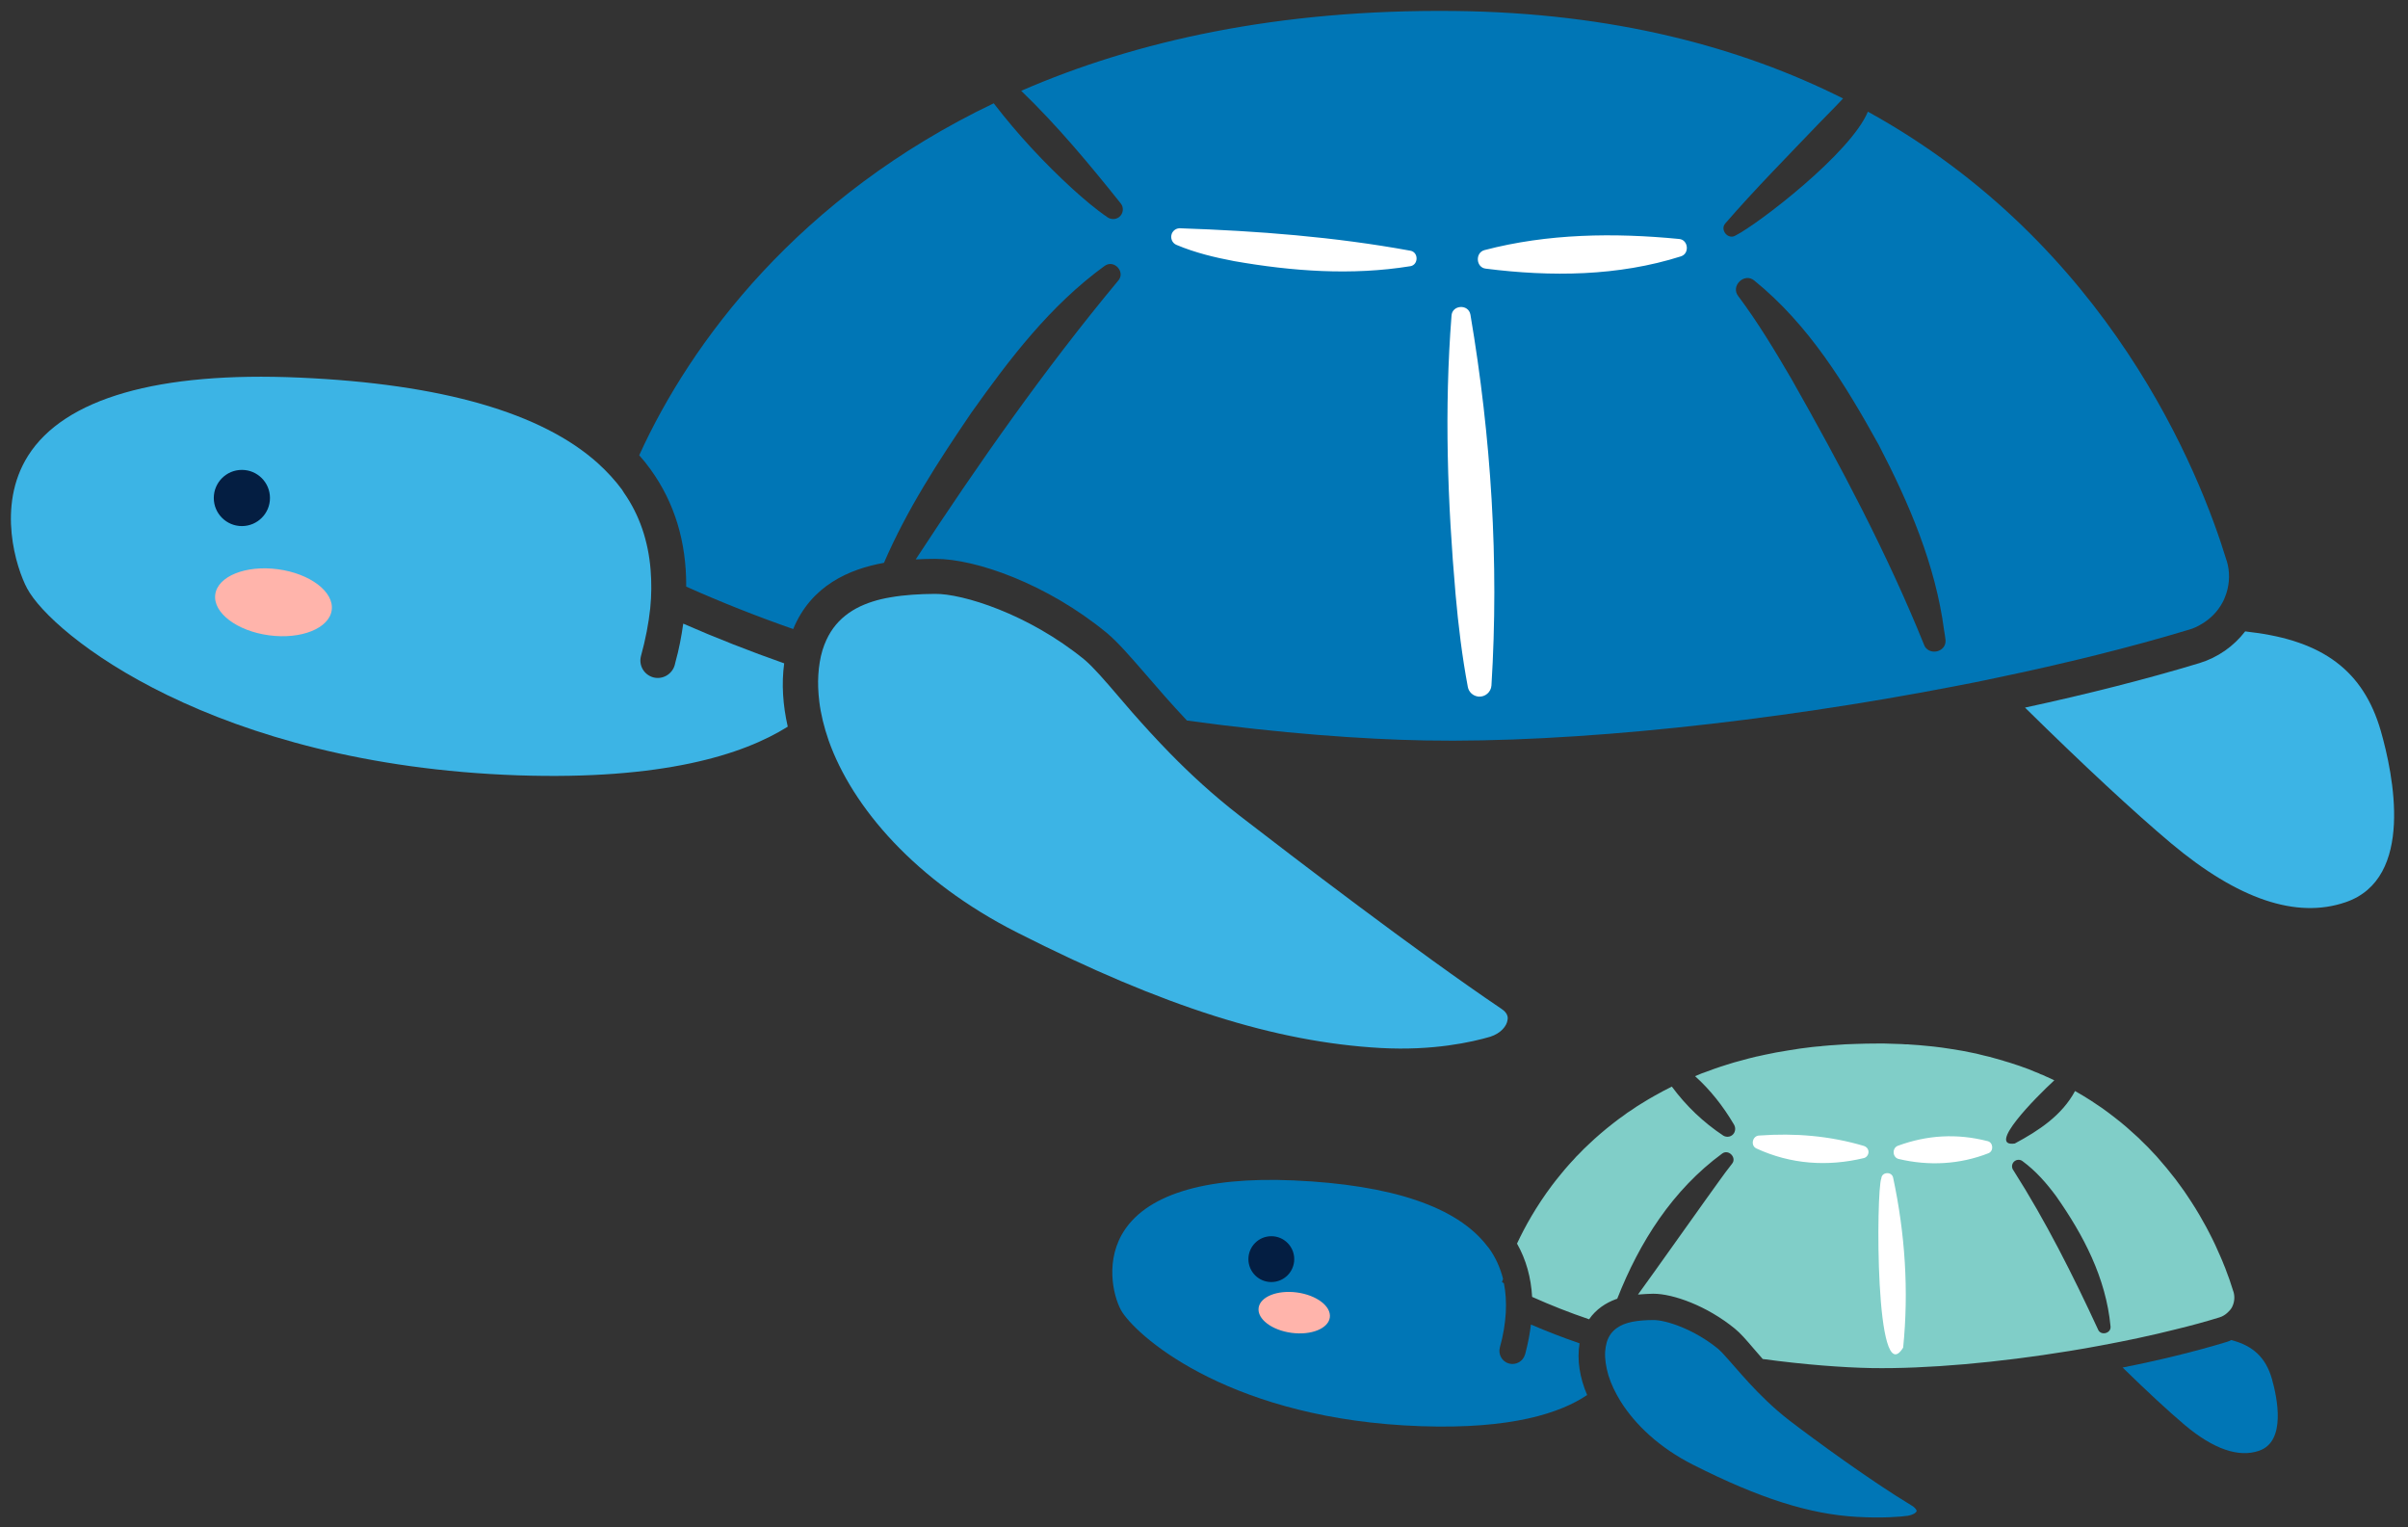
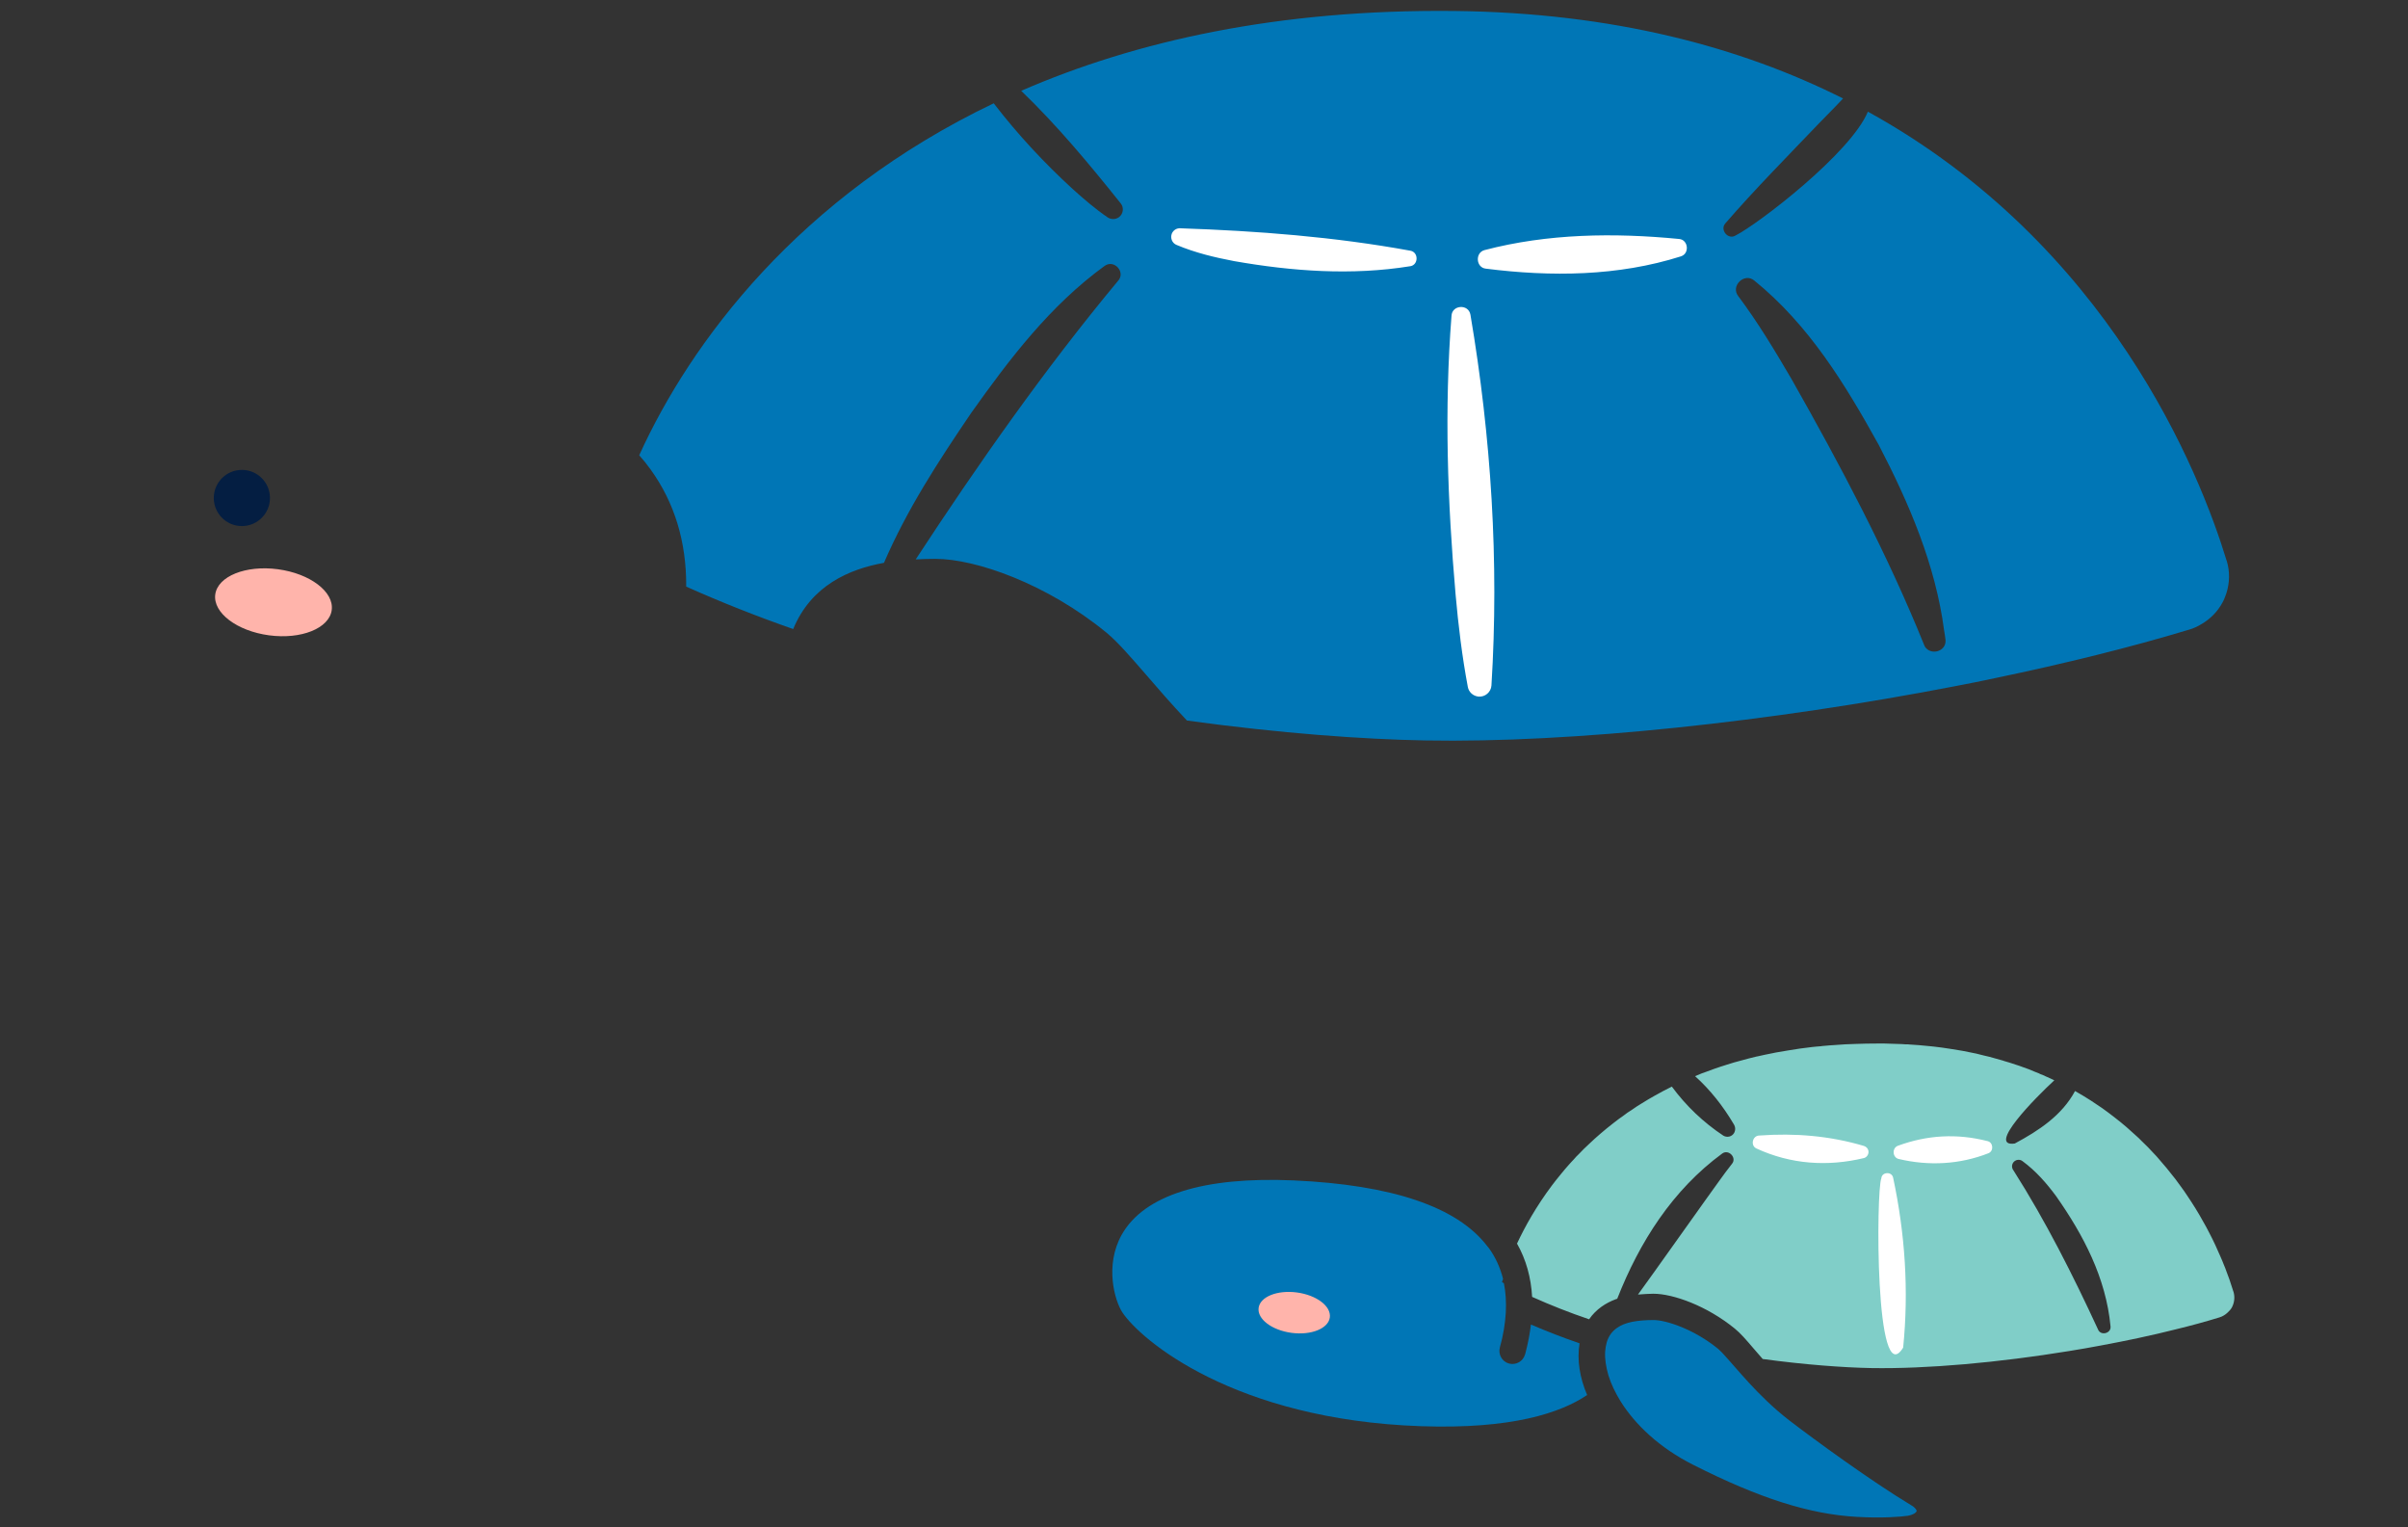
<svg xmlns="http://www.w3.org/2000/svg" width="164" height="104" viewBox="0 0 164 104" fill="none">
  <rect x="0" y="0" width="164" height="104" fill="#333333" stroke="none" />
  <g clip-path="url(#clip0_2177_263623)">
    <path d="M76.633 17.01L79.899 21.326L96.695 20.626V45.471L100.823 49.108L104.51 43.022L101.944 21.326L116.641 20.276V14.561L97.978 16.311L79.899 13.744L76.633 17.01Z" fill="white" />
    <path d="M151.649 38.182C149.815 32.157 143.65 16.668 127.216 7.604C126.028 10.447 119.741 15.255 118.208 16.032C117.694 16.359 117.105 15.64 117.517 15.198C119.501 12.907 121.802 10.579 123.886 8.398C124.438 7.826 125.037 7.237 125.523 6.705C118.575 3.216 109.885 0.87 99.081 0.748C87.071 0.618 77.36 2.787 69.55 6.183C72.011 8.549 74.208 11.197 76.332 13.853C76.556 14.133 76.509 14.554 76.219 14.779C75.995 14.956 75.677 14.956 75.443 14.806C74.582 14.217 73.816 13.553 73.067 12.88C71.103 11.083 69.298 9.138 67.679 7.034C54.414 13.376 47.034 23.302 43.535 30.999C43.807 31.308 44.059 31.615 44.294 31.944C45.949 34.228 46.754 36.911 46.735 39.943C49.101 41.001 51.534 41.964 54.022 42.833C55.248 39.858 57.858 38.745 60.204 38.324C61.784 34.667 63.908 31.41 66.144 28.118C68.762 24.432 71.513 20.813 75.226 18.11C75.89 17.624 76.704 18.559 76.125 19.148C71.176 25.098 66.621 31.59 62.365 38.091C62.852 38.063 63.282 38.054 63.646 38.054H63.711C66.479 38.054 71.326 39.766 75.366 43.085C76.142 43.731 76.976 44.703 78.052 45.938C78.838 46.854 79.764 47.922 80.839 49.063C87.219 49.941 92.886 50.343 97.059 50.418C107.059 50.605 120.669 49.138 133.11 46.732C134.046 46.555 134.982 46.367 135.898 46.17C140.622 45.187 145.12 44.074 149.106 42.869C149.405 42.784 149.677 42.654 149.939 42.494C150.528 42.148 151.024 41.661 151.361 41.034C151.474 40.83 151.558 40.613 151.633 40.388C151.858 39.677 151.876 38.911 151.653 38.18L151.649 38.182ZM96.049 18.126C92.063 18.772 88.004 18.473 84.047 17.779C82.729 17.527 81.418 17.218 80.128 16.676C79.829 16.554 79.689 16.209 79.811 15.9C79.913 15.665 80.148 15.525 80.4 15.545C85.629 15.722 90.877 16.124 96.049 17.07C96.62 17.163 96.62 18.033 96.049 18.128V18.126ZM101.577 46.675C101.549 47.124 101.147 47.471 100.698 47.433C100.324 47.396 100.034 47.124 99.969 46.779C99.577 44.693 99.323 42.599 99.136 40.493C98.584 34.178 98.359 27.874 98.856 21.513C98.883 20.754 100.016 20.679 100.146 21.428C101.559 29.771 102.101 38.227 101.577 46.675ZM114.495 17.452C110.202 18.817 105.627 18.855 101.192 18.293C100.519 18.219 100.454 17.208 101.1 17.031C105.422 15.898 109.94 15.843 114.355 16.272C114.981 16.319 115.084 17.255 114.495 17.45V17.452ZM131.266 44.214C131.174 44.139 131.089 44.047 131.042 43.905C128.516 37.656 125.336 31.671 122.015 25.813C120.874 23.859 119.704 21.922 118.386 20.163C117.844 19.479 118.797 18.546 119.471 19.097C123.212 22.127 125.673 26.178 127.954 30.293C130.021 34.269 131.818 38.45 132.407 42.932C132.435 43.136 132.482 43.343 132.5 43.558C132.574 44.269 131.733 44.587 131.264 44.212L131.266 44.214Z" fill="#0076B6" />
-     <path d="M159.739 61.437C156.4 62.578 152.424 61.24 147.869 57.424C145.381 55.337 141.837 52.045 137.916 48.182C142.154 47.266 146.185 46.245 149.796 45.152C151.049 44.768 152.124 44.011 152.911 42.991C153.033 43.01 153.145 43.028 153.257 43.038C158.224 43.627 160.964 45.694 162.144 49.754C162.996 52.729 164.483 59.829 159.741 61.437H159.739Z" fill="#3CB4E5" />
-     <path d="M102.671 69.461C102.616 69.863 102.222 70.36 101.493 70.594C100.24 70.959 97.612 71.557 94.028 71.36C86.863 70.959 79.231 68.545 69.288 63.504C62.357 59.997 58.044 54.963 56.435 50.418C56.118 49.502 55.901 48.614 55.798 47.762C55.724 47.136 55.696 46.527 55.733 45.948C55.771 45.369 55.856 44.807 56.013 44.283C56.088 44.031 56.181 43.806 56.275 43.592C57.004 41.992 58.379 41.188 60.036 40.794C60.233 40.747 60.438 40.709 60.653 40.672C61.606 40.505 62.627 40.447 63.665 40.438C65.537 40.41 70.034 41.793 73.86 44.918C74.469 45.432 75.253 46.34 76.236 47.49C76.516 47.818 76.816 48.154 77.115 48.511C77.874 49.372 78.725 50.316 79.706 51.316C81.034 52.672 82.586 54.114 84.43 55.544C87.892 58.22 96.562 64.851 102.25 68.687C102.746 69.004 102.699 69.351 102.671 69.463V69.461Z" fill="#3CB4E5" />
-     <path d="M53.647 49.482C50.579 51.409 45.089 53.121 35.285 52.794C14.548 52.073 3.519 43.215 1.845 40.063C1.124 38.716 -0.259 34.47 1.91 31.036C4.378 27.125 10.777 25.283 20.421 25.713C30.092 26.142 36.893 28.107 40.719 31.541C41.346 32.112 41.897 32.709 42.366 33.345C42.413 33.41 42.441 33.475 42.488 33.542C43.554 35.067 44.153 36.834 44.312 38.818C44.377 39.651 44.377 40.51 44.285 41.419C44.173 42.457 43.968 43.533 43.658 44.656C43.481 45.292 43.855 45.946 44.492 46.123C45.118 46.291 45.772 45.918 45.952 45.29C45.969 45.225 45.989 45.16 45.999 45.093C46.251 44.195 46.411 43.326 46.533 42.465C48.797 43.456 51.098 44.354 53.408 45.168C53.221 46.561 53.316 48.011 53.651 49.48L53.647 49.482Z" fill="#3CB4E5" />
    <path d="M16.474 35.822C17.53 35.822 18.387 34.965 18.387 33.909C18.387 32.852 17.53 31.996 16.474 31.996C15.417 31.996 14.56 32.852 14.56 33.909C14.56 34.965 15.417 35.822 16.474 35.822Z" fill="#041E42" />
    <path d="M22.592 41.541C22.759 40.298 21.118 39.054 18.927 38.761C16.737 38.468 14.826 39.237 14.66 40.48C14.494 41.722 16.135 42.967 18.325 43.26C20.516 43.553 22.426 42.783 22.592 41.541Z" fill="#FFB4AB" />
    <path d="M118.553 77.693L119.984 79.93L127.345 79.567V92.444L129.646 92.746L130.77 91.174L129.646 79.93L136.087 79.385V76.423L127.908 77.33L119.984 76L118.553 77.693Z" fill="white" />
    <path d="M152.114 87.965C152.039 87.722 151.947 87.441 151.842 87.131C151.777 86.954 151.702 86.757 151.627 86.552C151.58 86.412 151.525 86.272 151.46 86.123C151.395 85.945 151.31 85.758 151.226 85.561C151.011 85.057 150.759 84.503 150.459 83.934C150.329 83.681 150.197 83.429 150.047 83.175C149.88 82.866 149.701 82.566 149.506 82.249C149.338 81.977 149.159 81.707 148.972 81.426C148.842 81.221 148.692 81.014 148.542 80.809C148.42 80.642 148.29 80.462 148.158 80.285C148.148 80.265 148.131 80.257 148.121 80.238C147.756 79.761 147.362 79.292 146.943 78.815C146.923 78.788 146.895 78.768 146.878 78.74C146.681 78.526 146.486 78.319 146.288 78.114C146.149 77.974 145.999 77.824 145.849 77.684C145.727 77.555 145.597 77.432 145.457 77.31C145.252 77.123 145.045 76.936 144.831 76.749C144.569 76.524 144.307 76.309 144.027 76.095C143.755 75.88 143.465 75.665 143.176 75.458C142.924 75.281 142.671 75.112 142.409 74.944C142.063 74.719 141.698 74.505 141.324 74.29C140.435 75.945 138.863 76.983 137.218 77.864C135.281 78.136 138.611 74.759 139.911 73.561C139.884 73.541 139.846 73.534 139.819 73.514C139.689 73.449 139.566 73.392 139.427 73.336C139.399 73.317 139.371 73.309 139.342 73.299C139.212 73.234 139.08 73.177 138.95 73.132C138.922 73.114 138.885 73.094 138.857 73.084C138.773 73.047 138.69 73.019 138.595 72.982C138.306 72.852 138.006 72.74 137.697 72.635C137.65 72.615 137.594 72.598 137.547 72.58C137.492 72.56 137.425 72.543 137.35 72.515C137.332 72.505 137.303 72.495 137.285 72.495C137.023 72.403 136.751 72.318 136.481 72.243C136.462 72.233 136.454 72.233 136.434 72.223C136.257 72.168 136.079 72.121 135.9 72.074C135.638 71.999 135.376 71.924 135.104 71.869C134.842 71.794 134.57 71.739 134.3 71.681C133.861 71.589 133.422 71.504 132.963 71.439C132.925 71.429 132.888 71.421 132.85 71.421C132.466 71.356 132.084 71.309 131.69 71.262C131.568 71.244 131.448 71.234 131.316 71.225C130.904 71.177 130.482 71.15 130.053 71.122C129.978 71.112 129.893 71.102 129.801 71.112C129.708 71.102 129.613 71.102 129.521 71.093C129.137 71.075 128.745 71.065 128.343 71.055H127.846C127.35 71.055 126.863 71.065 126.379 71.083C125.902 71.093 125.433 71.12 124.976 71.157C124.733 71.167 124.489 71.195 124.247 71.213C124.162 71.222 124.087 71.222 124.005 71.24C123.8 71.25 123.603 71.278 123.406 71.295C122.844 71.36 122.293 71.435 121.759 71.53C121.225 71.615 120.701 71.707 120.196 71.82C120.019 71.857 119.859 71.894 119.692 71.932H119.682C119.655 71.942 119.627 71.942 119.597 71.95C119.251 72.034 118.914 72.117 118.587 72.212C118.26 72.296 117.933 72.389 117.623 72.491C117.314 72.584 117.015 72.688 116.715 72.791C116.548 72.846 116.378 72.913 116.211 72.978C116.108 73.015 116.014 73.053 115.921 73.08C115.762 73.145 115.604 73.21 115.444 73.277C116.483 74.213 117.353 75.316 118.082 76.552C118.195 76.729 118.212 76.954 118.1 77.151C117.95 77.403 117.623 77.478 117.371 77.328C116.016 76.43 114.828 75.299 113.864 73.989C113.472 74.186 113.088 74.381 112.714 74.597C112.414 74.765 112.125 74.934 111.843 75.112C111.591 75.261 111.347 75.421 111.114 75.588C110.937 75.691 110.767 75.813 110.6 75.943C110.358 76.11 110.113 76.29 109.879 76.477C109.579 76.711 109.29 76.944 109.008 77.188C108.746 77.413 108.494 77.637 108.25 77.872C107.997 78.106 107.753 78.339 107.528 78.583C107.406 78.695 107.294 78.817 107.192 78.938C107.079 79.05 106.977 79.172 106.865 79.292C106.677 79.497 106.5 79.714 106.331 79.919C106.303 79.946 106.276 79.984 106.256 80.011C106.059 80.246 105.872 80.488 105.694 80.722C104.628 82.145 103.86 83.52 103.318 84.678C103.935 85.764 104.272 86.98 104.347 88.307C105.6 88.869 106.9 89.383 108.228 89.832C108.705 89.141 109.369 88.719 110.042 88.467C110.08 88.447 110.107 88.447 110.145 88.439V88.43C111.66 84.576 113.906 81.03 117.3 78.541C117.74 78.232 118.311 78.841 117.954 79.253C117.346 80.019 116.786 80.852 116.187 81.666C115.326 82.882 113.577 85.332 112.708 86.548C112.324 87.082 111.942 87.614 111.557 88.148C111.969 88.11 112.324 88.1 112.578 88.093H112.615C113.933 88.093 116.244 88.906 118.153 90.469C118.537 90.778 118.93 91.235 119.426 91.816C119.613 92.031 119.828 92.283 120.052 92.537C122.953 92.929 125.533 93.116 127.433 93.154C131.211 93.219 136.123 92.779 140.93 91.993C141.651 91.881 142.36 91.751 143.071 91.619C144.838 91.292 146.56 90.928 148.188 90.516C149.226 90.264 150.227 89.992 151.163 89.702C151.377 89.637 151.555 89.525 151.714 89.375C151.826 89.273 151.929 89.16 152.004 89.028C152.181 88.692 152.219 88.317 152.116 87.963L152.114 87.965ZM126.952 78.853C124.473 79.452 121.958 79.282 119.619 78.199C119.197 78.002 119.357 77.32 119.824 77.32C122.237 77.143 124.623 77.338 126.952 78.031C127.092 78.079 127.204 78.181 127.241 78.321C127.306 78.545 127.176 78.788 126.952 78.855V78.853ZM129.617 91.761C127.691 94.885 127.775 81.022 128.13 80.236C128.158 79.796 128.841 79.749 128.934 80.189C129.747 84.005 130.009 87.878 129.617 91.759V91.761ZM135.425 78.526C133.471 79.292 131.375 79.404 129.318 78.918C128.888 78.825 128.841 78.179 129.253 78.019C131.264 77.281 133.284 77.168 135.37 77.702C135.754 77.795 135.8 78.376 135.425 78.526ZM142.89 90.528C141.188 86.842 139.316 83.128 137.137 79.706C137.007 79.546 136.997 79.322 137.118 79.154C137.267 78.957 137.547 78.912 137.744 79.062C138.67 79.745 139.381 80.567 140.027 81.438C141.889 84.085 143.432 87.013 143.741 90.315C143.796 90.792 143.077 90.979 142.89 90.53V90.528Z" fill="#80CEC8" />
-     <path d="M153.854 98.786C152.461 99.263 150.757 98.674 148.802 97.037C147.726 96.129 146.229 94.746 144.564 93.118C147.1 92.614 149.521 92.023 151.673 91.369C151.775 91.341 151.87 91.294 151.962 91.247C153.46 91.631 154.318 92.454 154.73 93.885C155.085 95.147 155.731 98.15 153.852 98.786H153.854Z" fill="#0076B6" />
    <path d="M130.536 102.894C130.516 102.969 130.349 103.136 129.937 103.211C129.497 103.276 128.197 103.389 126.458 103.286C123.248 103.109 119.806 102.013 115.317 99.742C112.998 98.574 111.361 96.992 110.378 95.429C110.003 94.82 109.723 94.231 109.544 93.652C109.377 93.081 109.292 92.529 109.32 92.035C109.337 91.81 109.375 91.586 109.432 91.389C109.562 90.959 109.796 90.66 110.106 90.435C110.677 90.013 111.536 89.893 112.604 89.883H112.614C113.455 89.883 115.354 90.492 117.019 91.848C117.094 91.913 117.186 92.007 117.291 92.11C117.505 92.334 117.767 92.644 118.067 92.98C118.376 93.335 118.731 93.739 119.125 94.168C119.854 94.954 120.725 95.833 121.855 96.712C123.623 98.067 127.441 100.855 130.161 102.492C130.471 102.669 130.546 102.847 130.536 102.894Z" fill="#0076B6" />
    <path d="M108.094 94.988C106.297 96.204 102.968 97.326 96.776 97.112C84.055 96.672 77.665 91.229 76.43 89.347C75.926 88.571 75.215 86.168 76.403 84.062C77.927 81.376 81.978 80.106 88.105 80.376C94.794 80.675 99.219 82.172 101.265 84.818C101.303 84.865 101.35 84.921 101.396 84.978C101.855 85.604 102.172 86.316 102.369 87.082C102.341 87.167 102.321 87.242 102.294 87.306C102.341 87.334 102.386 87.354 102.424 87.371C102.554 88.008 102.591 88.682 102.554 89.393C102.507 90.132 102.386 90.918 102.152 91.741C102.022 92.218 102.292 92.715 102.769 92.844C103.245 92.975 103.732 92.695 103.864 92.228C103.884 92.19 103.884 92.173 103.892 92.135C104.069 91.462 104.191 90.817 104.266 90.189C105.352 90.656 106.465 91.087 107.578 91.469C107.391 92.592 107.588 93.798 108.092 94.986L108.094 94.988Z" fill="#0076B6" />
-     <path d="M86.586 87.297C87.448 87.297 88.146 86.598 88.146 85.736C88.146 84.874 87.448 84.176 86.586 84.176C85.724 84.176 85.025 84.874 85.025 85.736C85.025 86.598 85.724 87.297 86.586 87.297Z" fill="#041E42" />
    <path d="M90.57 89.706C90.671 88.946 89.668 88.186 88.328 88.006C86.989 87.827 85.821 88.297 85.719 89.057C85.618 89.816 86.621 90.577 87.96 90.756C89.3 90.935 90.468 90.465 90.57 89.706Z" fill="#FFB4AB" />
  </g>
  <defs>
    <clipPath id="clip0_2177_263623">
      <rect width="162.314" height="102.586" fill="white" transform="translate(0.74 0.742)" />
    </clipPath>
  </defs>
</svg>